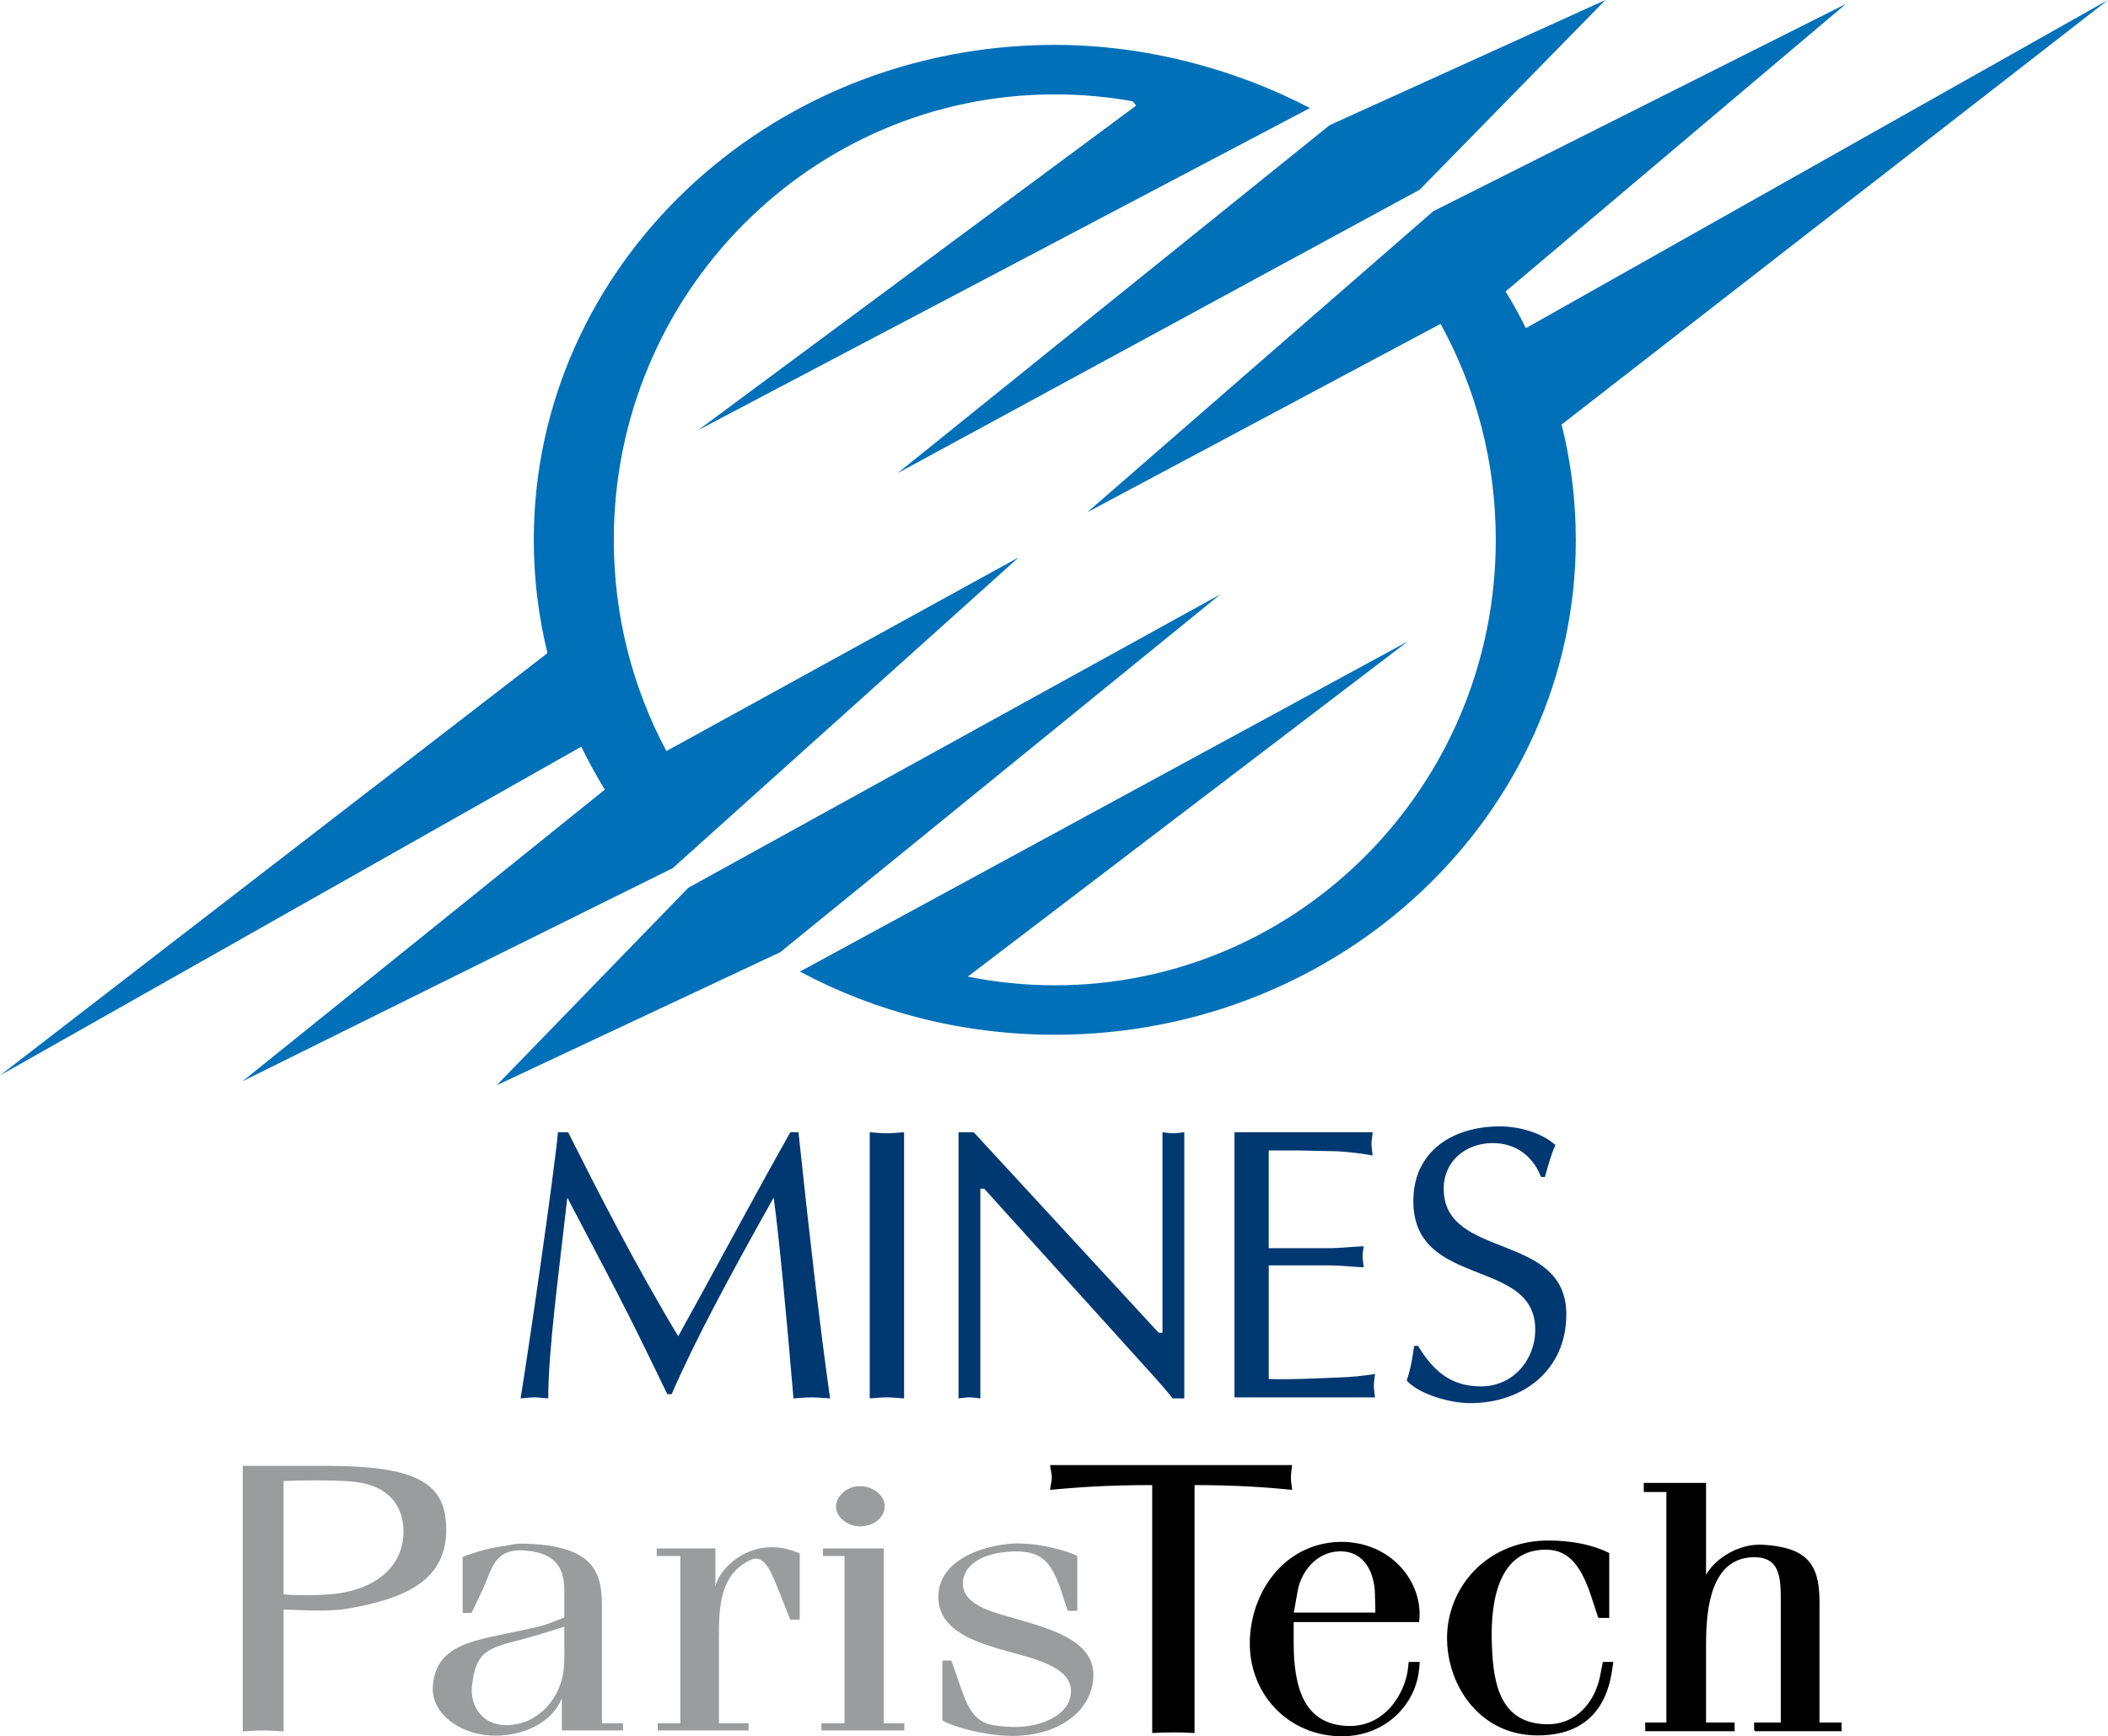
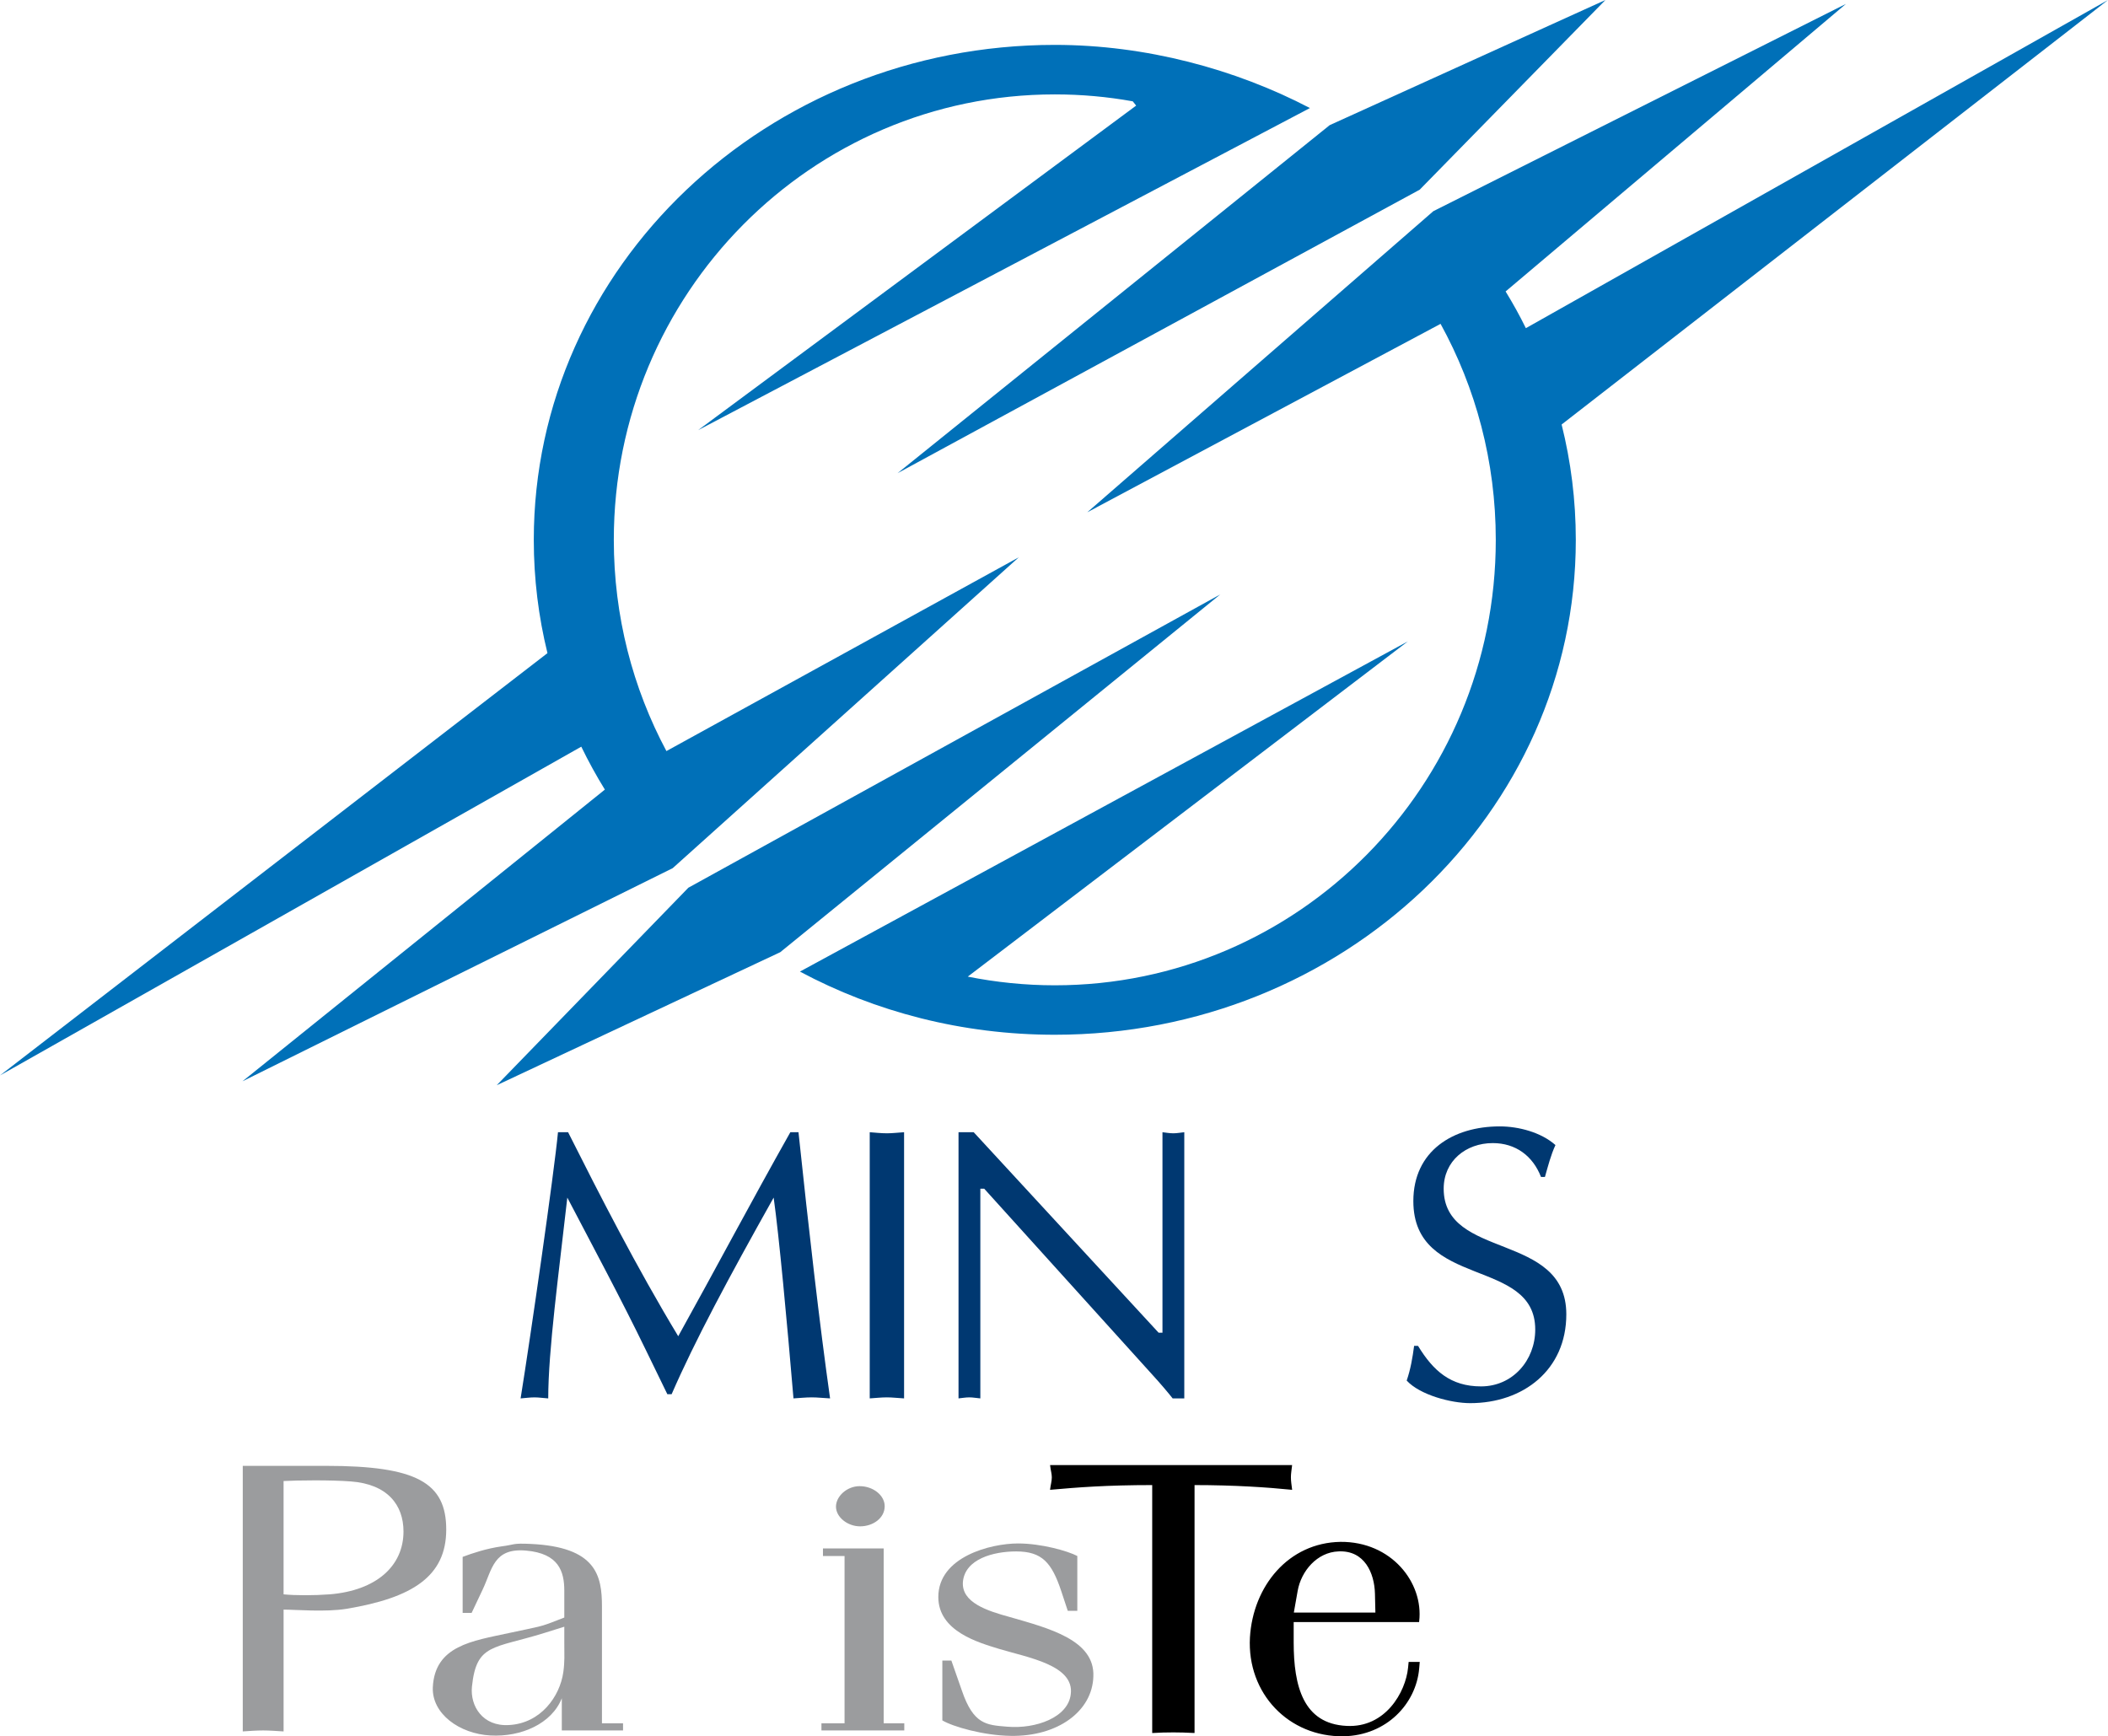
<svg xmlns="http://www.w3.org/2000/svg" version="1.1" id="Calque_1" width="170.884" height="140.764" viewBox="0 0 170.884 140.764" overflow="visible" enable-background="new 0 0 170.884 140.764" xml:space="preserve">
  <g>
    <path fill="#003871" d="M114.954,109.114c1.229,2.021,2.646,3.283,5.106,3.283c2.56,0,4.393-2.109,4.393-4.61   c0-5.866-9.881-3.281-9.881-10.413c0-4.067,3.218-6.056,7.005-6.056c1.515,0,3.344,0.473,4.515,1.513   c-0.38,0.822-0.601,1.707-0.853,2.586h-0.318c-0.66-1.702-2.051-2.745-3.908-2.745c-2.182,0-3.981,1.453-3.981,3.696   c0,5.801,9.941,3.467,9.941,10.188c0,4.517-3.504,7.199-7.794,7.199c-1.547,0-4.07-0.661-5.146-1.83   c0.316-0.915,0.478-1.866,0.601-2.812H114.954z" />
-     <path fill="#003871" d="M102.85,101.192h4.891c0.949,0,1.863-0.127,2.807-0.153c-0.027,0.251-0.092,0.535-0.092,0.815   c0,0.257,0.064,0.538,0.092,0.889c-0.943-0.037-1.857-0.159-2.807-0.159h-4.891v9.214c1.925,0.066,3.821-0.062,5.714-0.126   c0.979-0.03,1.925-0.123,2.902-0.284c-0.031,0.349-0.096,0.633-0.096,0.948c0,0.312,0.064,0.631,0.096,0.951h-11.393V91.791h11.2   c-0.026,0.348-0.093,0.627-0.093,0.945c0,0.317,0.066,0.633,0.093,0.946c-0.941-0.188-1.893-0.28-2.833-0.345l-3.161-0.066h-2.43   V101.192z" />
    <path fill="#003871" d="M70.504,91.791c0.441,0.032,0.918,0.087,1.393,0.087c0.443,0,0.884-0.055,1.392-0.087v21.579   c-0.508-0.026-0.948-0.083-1.392-0.083c-0.475,0-0.951,0.057-1.393,0.083V91.791z" />
    <path fill="#003871" d="M96.005,113.37H95.06c-0.347-0.441-0.982-1.196-1.644-1.918L79.783,96.368h-0.312v17.002   c-0.323-0.026-0.6-0.083-0.885-0.083c-0.315,0-0.603,0.057-0.884,0.083V91.791h1.23l14.991,16.254h0.312V91.791   c0.284,0.032,0.569,0.087,0.885,0.087c0.279,0,0.568-0.055,0.884-0.087V113.37z" />
    <path fill="#003871" d="M64.729,91.791c0.823,7.793,1.707,15.56,2.561,21.579c-0.568-0.026-1.009-0.083-1.483-0.083   c-0.505,0-1.011,0.057-1.484,0.083c-0.536-6.341-1.168-13.154-1.607-16.279c-3.666,6.537-6.375,11.583-8.27,15.938h-0.349   l-1.733-3.563c-2.021-4.168-4.23-8.272-6.375-12.374c-0.692,6.155-1.547,12.403-1.547,16.279c-0.41-0.026-0.756-0.083-1.104-0.083   c-0.41,0-0.762,0.057-1.135,0.083c0.817-5.074,2.714-18.263,3.03-21.579h0.82c2.521,5.009,5.552,10.952,8.928,16.538   c3-5.401,5.904-10.89,9.087-16.538H64.729z" />
  </g>
  <g>
    <path fill="#0070B8" d="M88.136,41.535l28.056-24.414l33.451-16.806l-27.592,23.313c0.592,0.967,1.145,1.959,1.642,2.977L170.884,0   l-44.292,34.415c0.751,3.003,1.15,6.132,1.15,9.353c0,22.16-18.908,40.121-42.234,40.121c-7.508,0-14.557-1.857-20.662-5.121   l49.283-26.771l-35.677,27.18c2.279,0.456,4.641,0.703,7.056,0.703c19.746,0,35.747-16.17,35.747-36.111   c0-6.356-1.622-12.326-4.476-17.514L88.136,41.535z" />
    <path fill="#0070B8" d="M85.508,43.768" />
    <path fill="#0070B8" d="M54.023,60.891c-2.725-5.098-4.265-10.928-4.265-17.123c0-19.945,16.004-36.115,35.75-36.115   c2.155,0,4.269,0.191,6.319,0.562l0.275,0.346L56.592,34.875L106.188,8.76c-6.046-3.16-13.3-5.121-20.681-5.121   c-23.327,0-42.236,17.969-42.236,40.129c0,3.158,0.383,6.23,1.109,9.182L0,87.186l47.121-26.652   c0.58,1.193,1.217,2.355,1.912,3.479L19.658,87.661l34.875-17.279L82.589,45.18L54.023,60.891" />
-     <path fill="#0070B8" d="M54.023,60.891" />
    <path fill="#0070B8" d="M78.452,79.176" />
    <path fill="#0070B8" d="M85.508,43.768" />
    <polygon fill="#0070B8" points="40.265,87.982 55.801,71.969 98.92,48.191 63.248,77.197  " />
    <polygon fill="#0070B8" points="72.762,38.361 107.79,10.146 130.143,0 115.086,15.379  " />
  </g>
  <path fill="#9B9C9E" d="M22.988,120.069c1.133-0.061,3.82-0.094,5.448,0.033c2.986,0.219,4.273,1.918,4.273,4.057  c0,2.795-2.195,4.785-5.977,5.096c-1.285,0.096-2.8,0.096-3.744,0V120.069z M22.988,130.493c0.944,0,3.404,0.215,5.106-0.065  c5.33-0.89,8.08-2.621,8.08-6.427c0-3.805-2.41-5.162-9.744-5.162h-6.75v21.53c0.525-0.033,1.09-0.079,1.653-0.079  c0.529,0,1.053,0.046,1.656,0.079V130.493z" />
  <path fill="#9B9C9E" d="M45.746,133.271c0,0.877,0.041,1.424-0.082,2.303c-0.283,1.969-1.832,4.137-4.395,4.277  c-2.157,0.135-3.174-1.561-3.01-3.123c0.365-3.492,1.709-3.05,5.857-4.338l1.629-0.51V133.271z M45.746,131.136l-0.609,0.236  c-1.383,0.543-1.343,0.475-3.867,1.018c-2.969,0.645-6.021,1.016-6.184,4.406c-0.084,2.139,2.156,3.768,4.678,3.902  c2.482,0.135,4.964-0.954,5.779-3.018v2.609h4.964v-0.58h-1.709v-9.459c0-2.508-0.447-4.846-5.818-5.084  c-1.467-0.07-1.245,0.064-2.303,0.198c-1.223,0.171-2.362,0.55-3.172,0.854v4.541h0.728l0.897-1.898  c0.773-1.629,0.879-3.391,3.523-3.152c2.645,0.234,3.092,1.692,3.092,3.251V131.136z" />
-   <path fill="#9B9C9E" d="M60.683,140.29h-7.367v-0.58h1.833v-13.562h-1.915v-0.612h4.76v3.088c0.205-1.115,1.914-3.188,4.6-3.188  c0.773,0,1.464,0.174,2.238,0.508v5.357h-0.774l-0.979-2.475c-0.691-1.732-1.221-2.848-2.279-2.342  c-2.761,1.324-2.519,4.509-2.519,7.494v5.73h2.402V140.29z" />
  <path fill="#9B9C9E" d="M66.59,140.29v-0.58h1.873v-13.562h-1.75v-0.612h4.922v14.174h1.67v0.58H66.59z M71.717,122.114  c0,0.949-0.934,1.629-1.992,1.629c-1.02,0-1.957-0.746-1.957-1.596c0-0.845,0.896-1.662,1.914-1.662  C70.783,120.485,71.717,121.229,71.717,122.114z" />
  <path fill="#9B9C9E" d="M86.031,128.997c-0.771-2.307-1.548-3.221-3.658-3.221c-1.834,0-4.153,0.609-4.316,2.477  c-0.12,1.664,1.954,2.34,3.825,2.848c3.175,0.914,6.878,1.864,6.75,4.816c-0.081,2.812-2.884,4.881-6.709,4.812  c-2.196-0.031-4.678-0.744-5.533-1.254v-4.848h0.733l0.854,2.439c0.938,2.748,1.992,2.783,3.662,2.918  c2.317,0.203,4.963-0.746,5.163-2.646c0.287-2.341-3.455-2.95-5.817-3.662c-1.666-0.513-4.921-1.423-4.921-4.204  c0-3.254,4.229-4.342,6.468-4.342c1.874,0,4.025,0.608,4.8,1.017v4.444h-0.774L86.031,128.997z" />
  <path stroke="#000000" stroke-width="0.128" d="M96.771,140.431c-0.603-0.032-1.125-0.047-1.647-0.047  c-0.566,0-1.136,0.015-1.657,0.047v-20.098c-3.816,0-6.125,0.188-8.272,0.378c0.038-0.313,0.134-0.63,0.134-0.94  s-0.096-0.589-0.134-0.932h19.479c-0.038,0.343-0.091,0.621-0.091,0.932s0.053,0.627,0.091,0.94  c-1.891-0.19-4.538-0.378-7.902-0.378V140.431z" />
  <path stroke="#000000" stroke-width="0.128" d="M105.132,128.961c0.287-1.622,1.588-3.185,3.375-3.251  c2.157-0.1,2.977,1.799,3.017,3.492l0.037,1.594h-6.753L105.132,128.961z M115.021,134.798h-0.772l-0.04,0.406  c-0.201,2.031-1.875,4.948-5.047,4.781c-3.578-0.17-4.354-3.289-4.354-6.82v-1.725h10.174c0.363-3.121-2.244-6.41-6.311-6.375  c-4.189,0.066-7.036,3.559-7.282,7.695c-0.243,4.512,3.132,8.004,7.529,7.938c3.455-0.07,5.815-2.612,6.063-5.43L115.021,134.798z" />
-   <path stroke="#000000" stroke-width="0.128" d="M129.61,131.101l-0.403-1.223c-0.896-2.947-1.955-4.268-3.825-4.307  c-3.949-0.064-4.6,4.206-4.517,7.428c0.082,2.984,0.408,6.816,4.558,6.852c2.443,0.029,3.95-1.9,4.352-3.973l0.211-1.08h0.727  l-0.117,0.746c-0.609,3.896-3.176,5.119-6.022,5.084c-4.6-0.035-7.206-4.035-7.206-7.832c0-3.969,3.053-7.664,7.812-7.835  c1.222-0.03,3.333,0.069,5.207,0.983v5.156H129.61z" />
-   <path stroke="#000000" stroke-width="0.128" d="M142.261,140.29v-0.58h2.162v-9.729c0-1.932,0.035-3.866-2.325-3.797  c-3.415,0.1-3.862,4.102-3.862,7.086v6.439h2.317v0.58h-7.12v-0.58h1.716v-18.814h-1.833v-0.611h4.92v7.695  c0.488-1.289,2.562-2.848,4.76-2.678c3.299,0.234,4.437,1.389,4.437,4.512v9.896h1.791v0.58H142.261z" />
</svg>